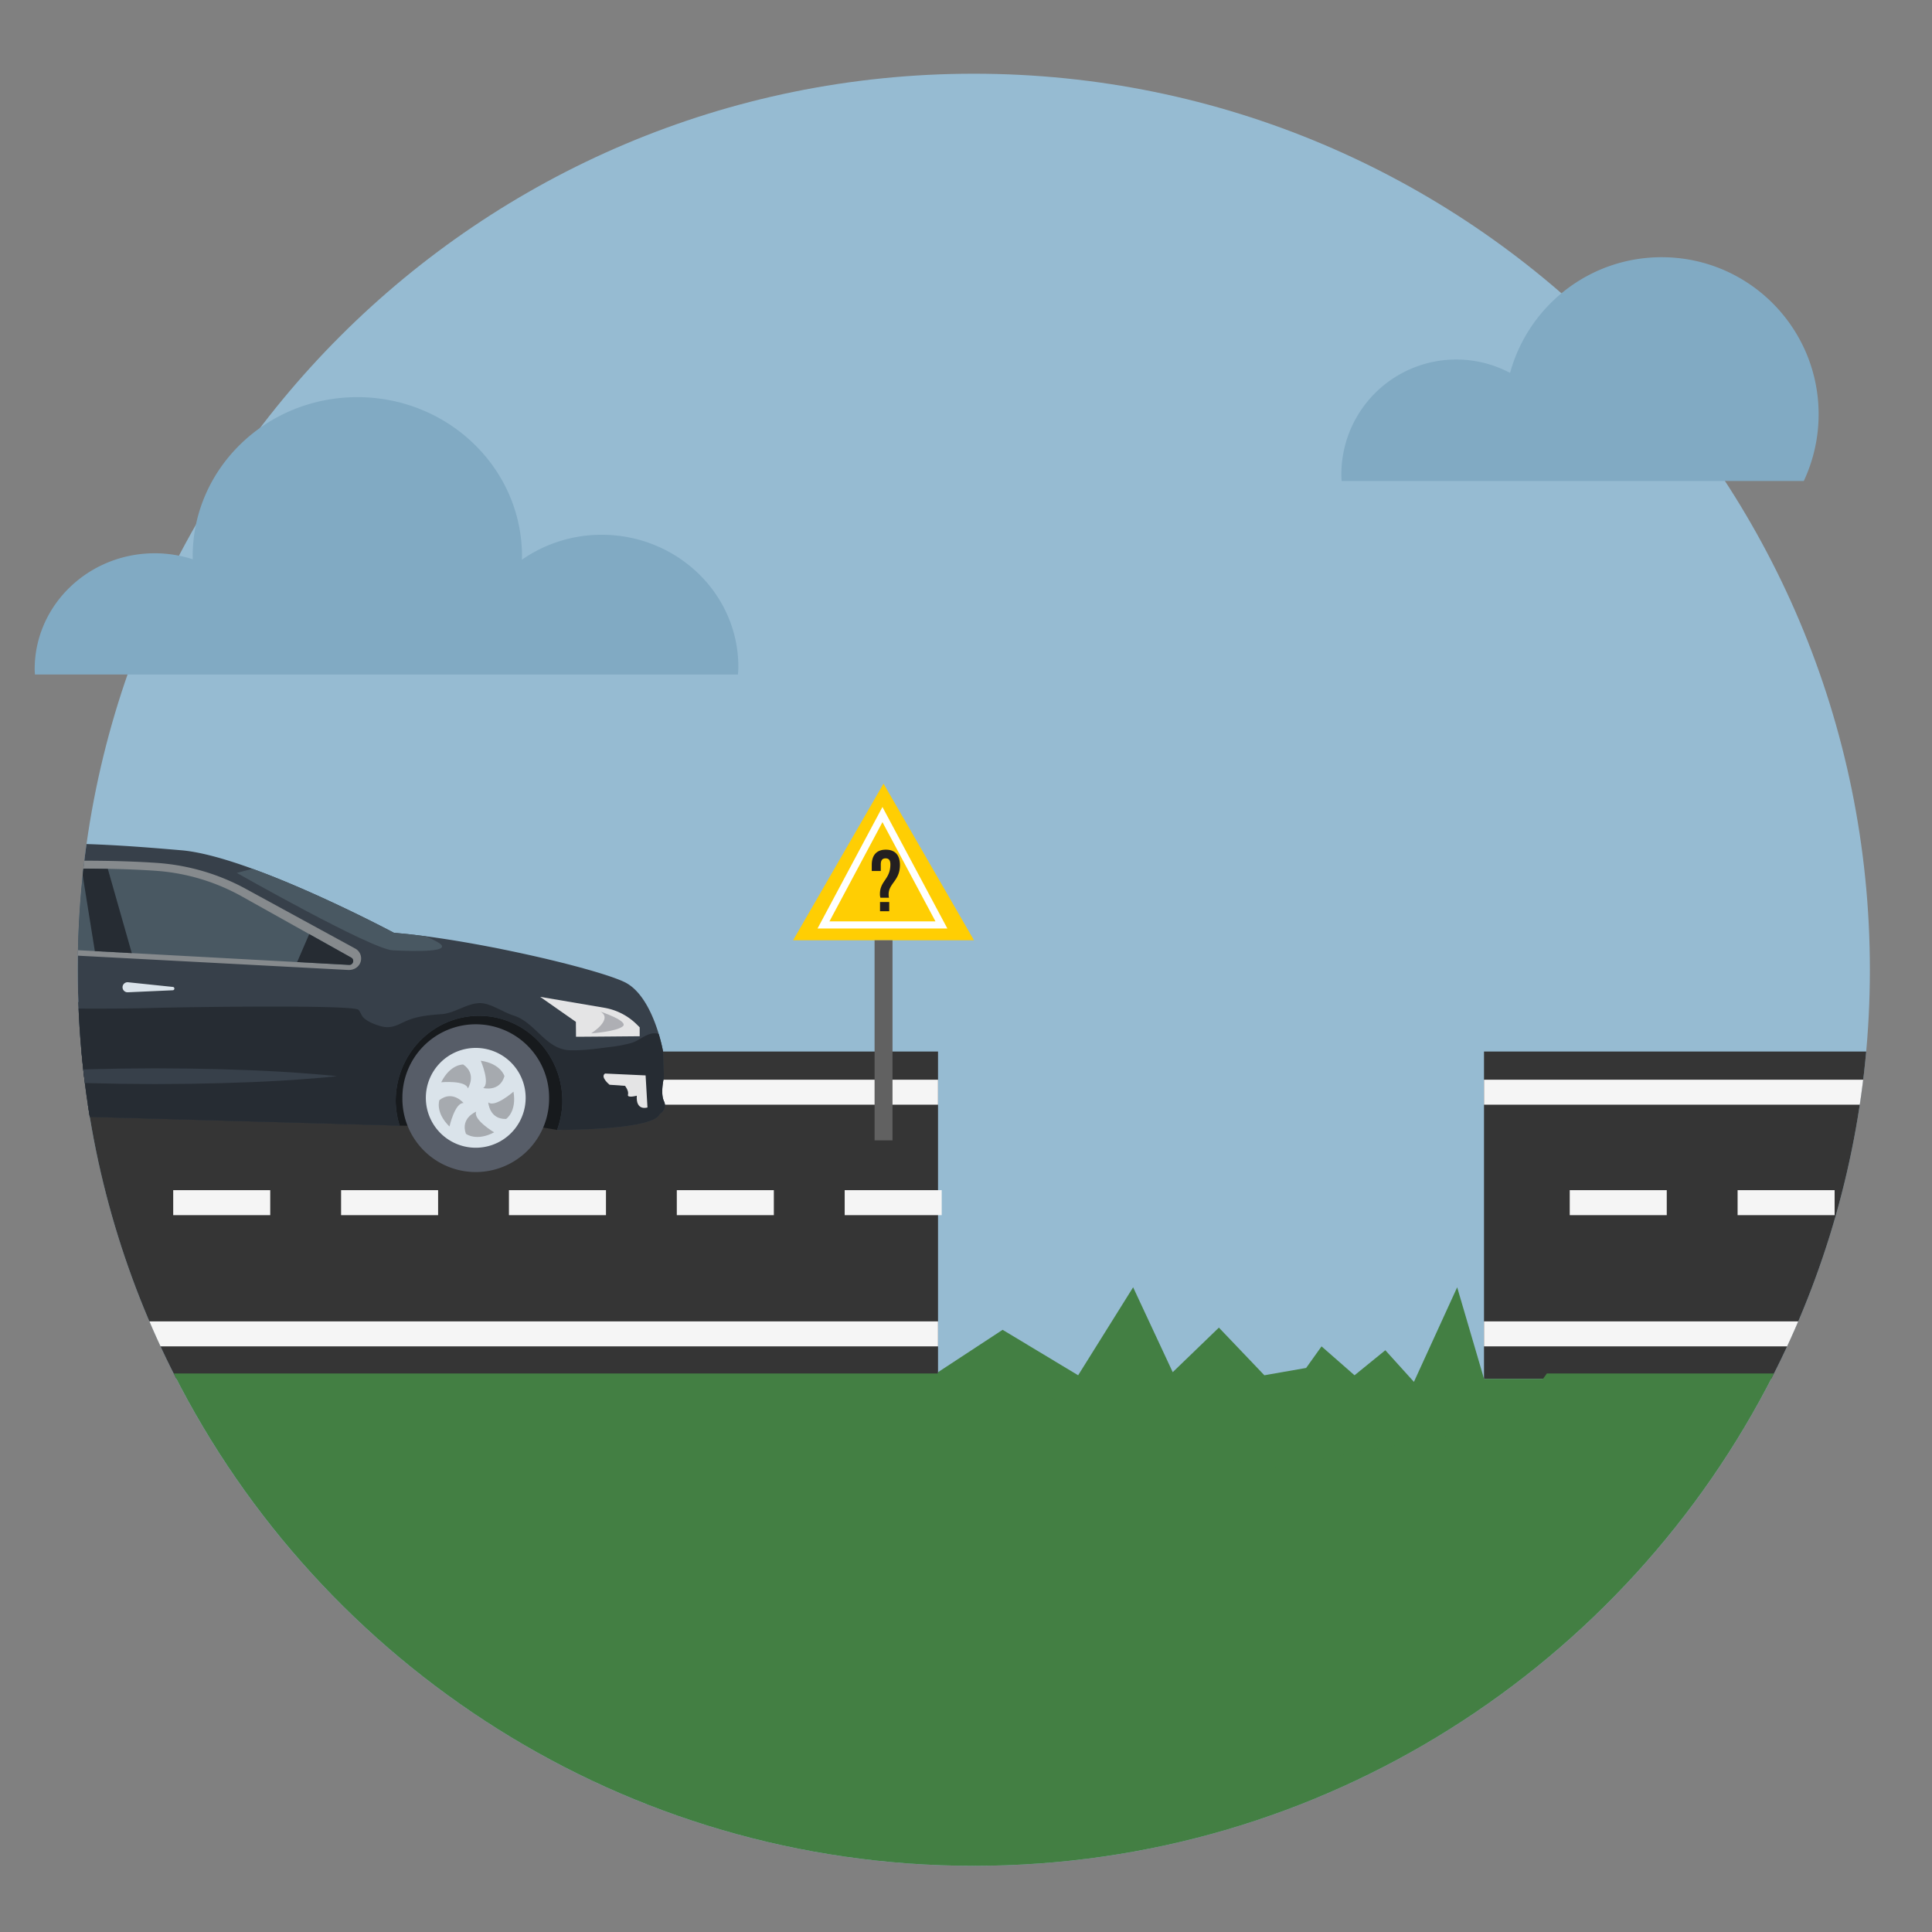
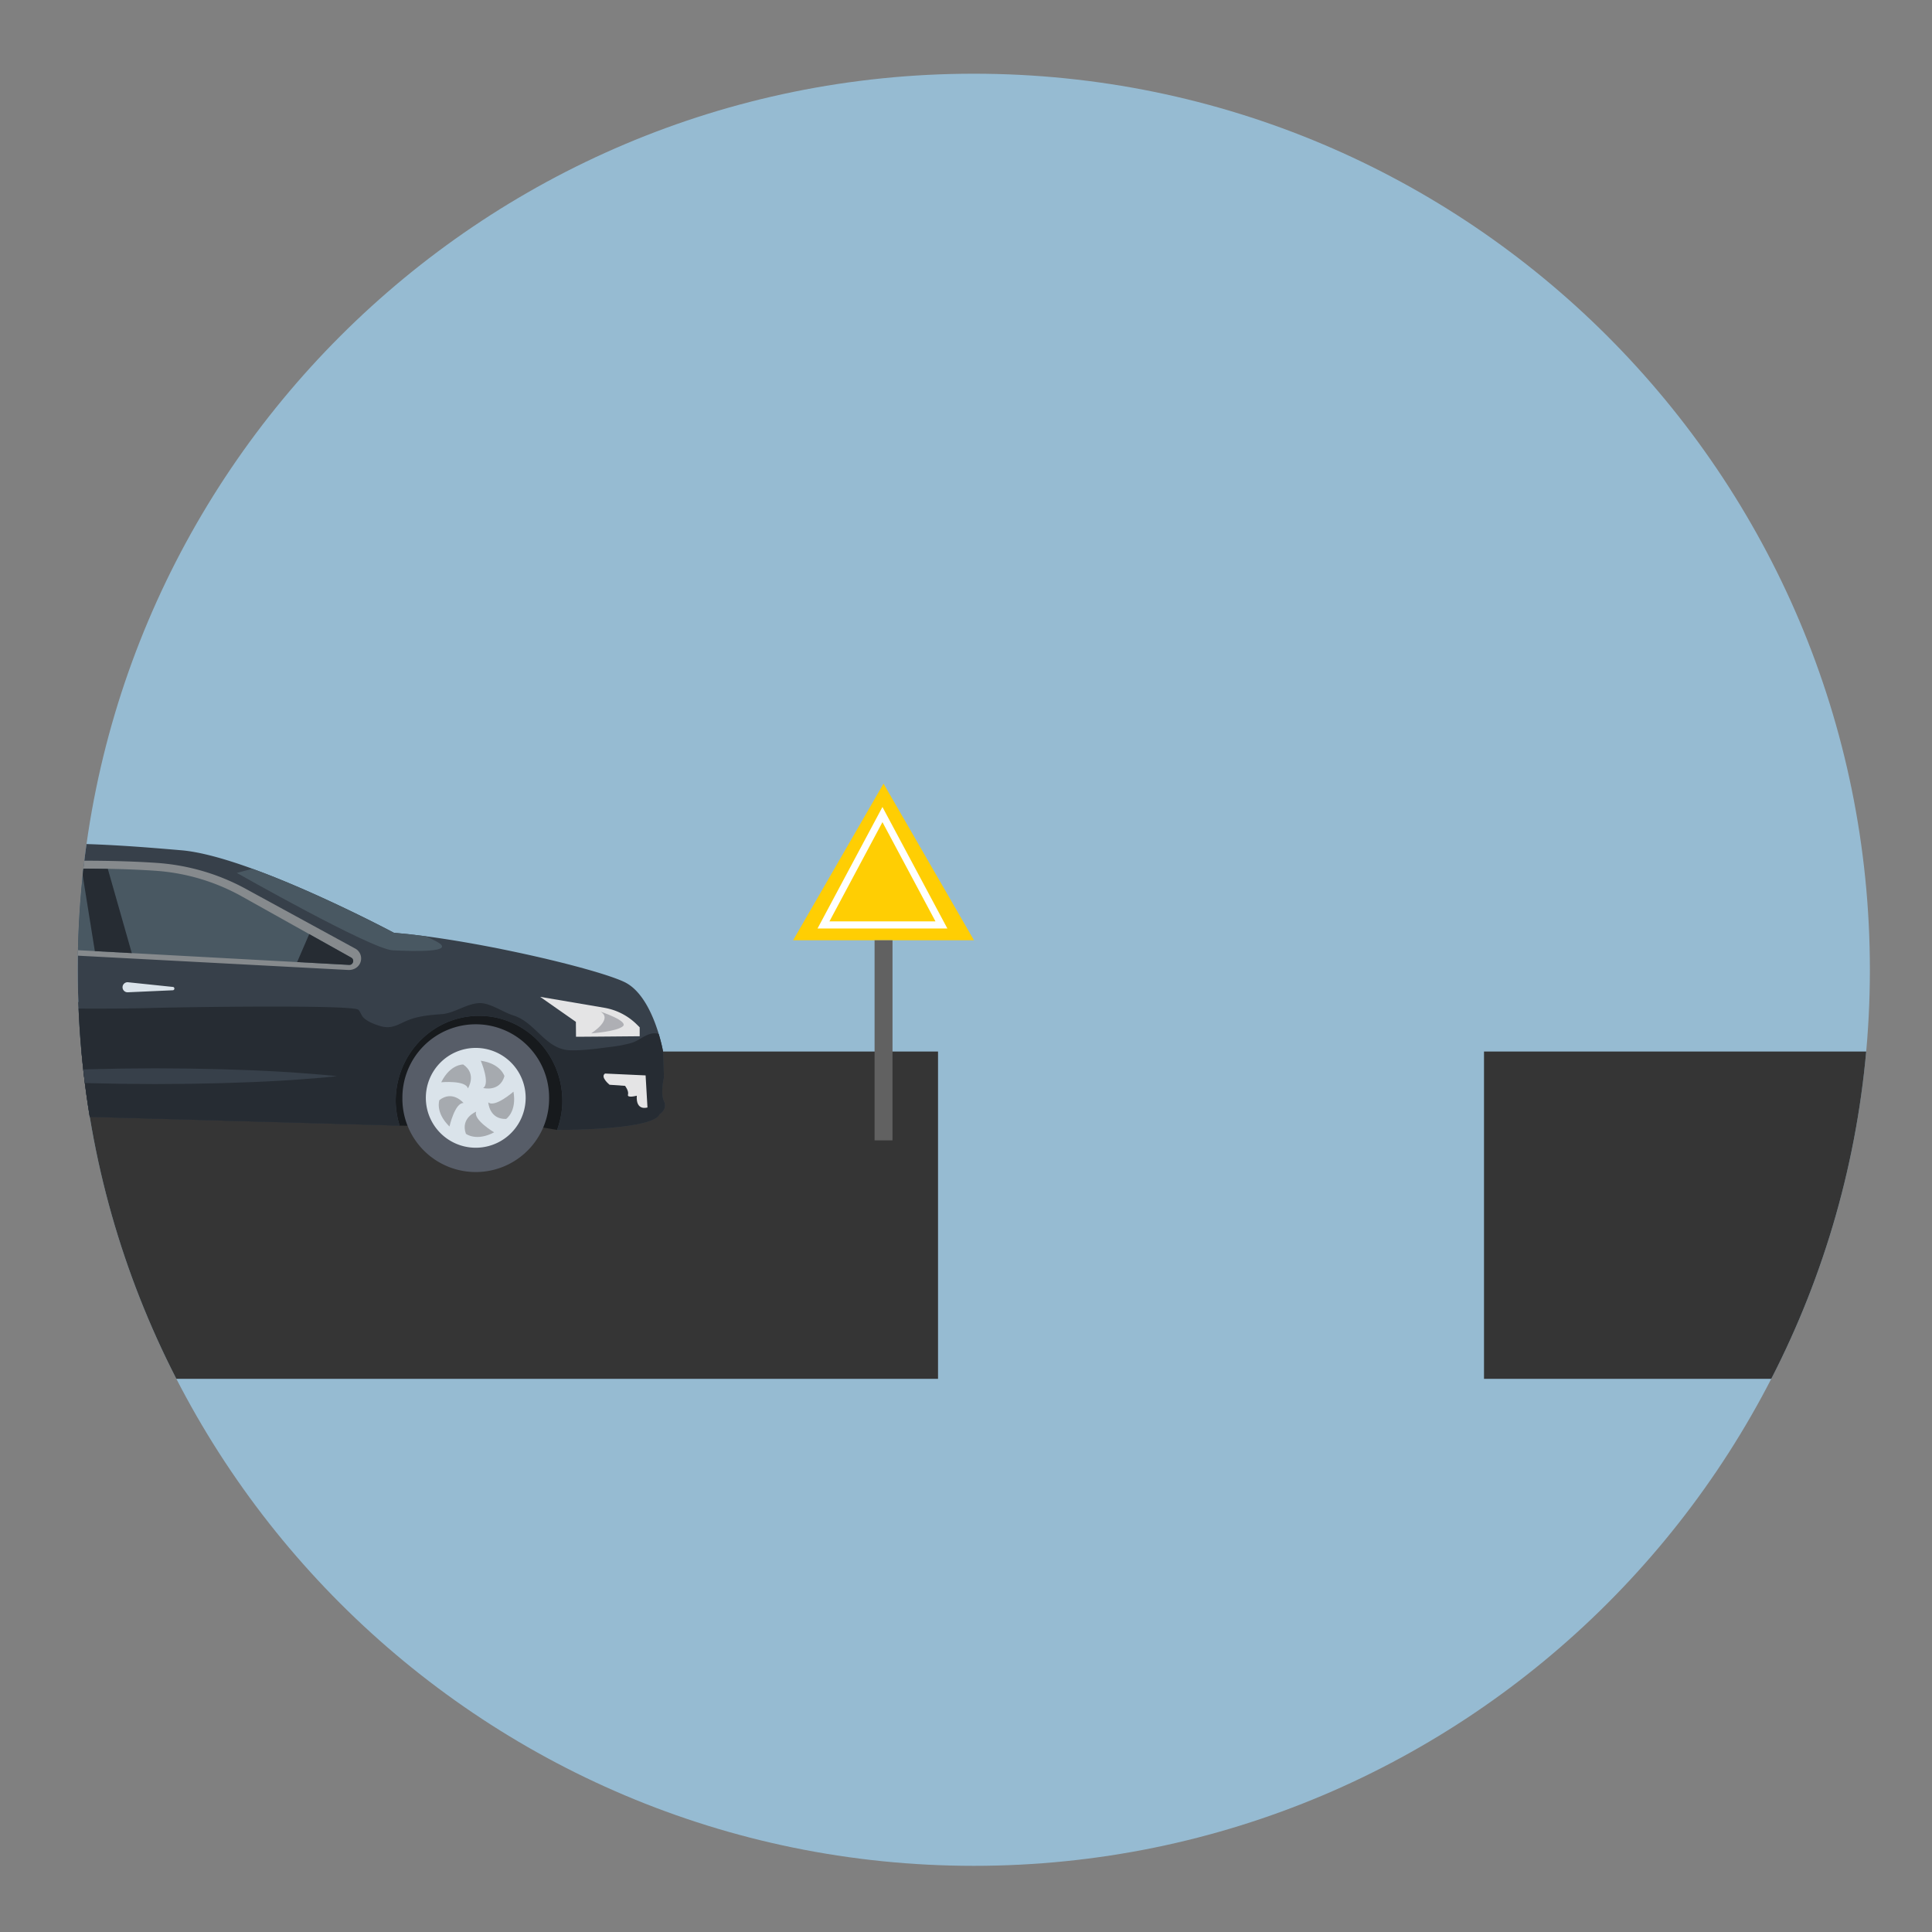
<svg xmlns="http://www.w3.org/2000/svg" width="210mm" height="210mm" viewBox="0 0 200 200">
  <rect x="0" y="0" width="200" height="200" fill="#808080" stroke="none" />
  <defs>
    <clipPath id="c">
-       <path d="M5.159 0h1200v699.5h-1200V0z" />
-     </clipPath>
+       </clipPath>
    <clipPath id="b">
      <path d="M546.602 321.856c0-33.137 26.863-59.999 60-59.999s60 26.862 60 59.999-26.863 60.001-60 60.001-60-26.864-60-60.001" />
    </clipPath>
    <clipPath id="a">
      <path d="M5.159 0h1200v699.5h-1200V0z" />
    </clipPath>
  </defs>
  <g clip-path="url(#a)" transform="matrix(1.546 0 0 -1.546 -836.997 597.98)">
    <path d="M666.602 321.856c0-33.137-26.863-60-60-60s-60 26.863-60 60 26.863 60 60 60 60-26.863 60-60" fill="#96bbd2" />
  </g>
  <g clip-path="url(#b)" transform="matrix(1.546 0 0 -1.546 -836.997 597.98)">
    <path d="M604.205 294.467h-96.174v21.915h96.174v-21.915zM675.482 294.467h-34.718v21.915h34.718v-21.915z" fill="#353535" />
-     <path d="M604.205 312.822h-96.174v1.674h96.174v-1.674zM604.205 296.639h-96.174v1.674h96.174v-1.674zM675.713 312.822h-34.949v1.674h34.949v-1.674zM675.713 296.639h-34.949v1.674h34.949v-1.674zM514.529 305.425h-6.497v1.674h6.497v-1.674zM525.769 305.425h-6.497v1.674h6.497v-1.674zM537.01 305.425h-6.497v1.674h6.497v-1.674zM548.25 305.425h-6.497v1.674h6.497v-1.674zM559.49 305.425h-6.497v1.674h6.497v-1.674zM570.731 305.425h-6.497v1.674h6.497v-1.674zM581.971 305.425h-6.497v1.674h6.497v-1.674zM593.211 305.425h-6.497v1.674h6.497v-1.674zM604.452 305.425h-6.497v1.674h6.497v-1.674zM653.001 305.425h-6.497v1.674h6.497v-1.674zM664.241 305.425h-6.497v1.674h6.497v-1.674zM675.482 305.425h-6.497v1.674h6.497v-1.674z" fill="#f5f5f5" />
    <path d="M526.918 312.584l.784.488 10.207-.798 30.246-.854 9.588-.126.955-.163 1.78 2.712-4.142 5.92-14.256-.664-32.945 1.275-3.61-4.832 1.393-2.957z" fill="#171a1d" />
    <path d="M585.854 313.055c-.258.535 0 1.598 0 1.598l-.058 1.714s-.64 3.744-2.602 4.674c-1.963.929-10.274 2.877-15.42 3.29 0 0-9.618 5.134-14.233 5.526-4.638.394-12.048 1.033-17.67-.671-5.62-1.704-9.804-3.15-9.804-3.15s-5.68-.492-5.988-1.318c-.31-.827-.003-1.704-.003-1.704s-.884-1.705-.73-2.583c.155-.877-1.768-2.065-1.251-4.183.516-2.117-.648-2.167 2.089-2.903 2.737-.737 4.96-.67 4.96-.67l1.297-.077.477-.014c-.027.231-.068.458-.068.696 0 3.152 2.498 5.706 5.579 5.706 3.082 0 5.58-2.554 5.58-5.706 0-.344-.042-.678-.1-1.006l30.246-.854a5.773 5.773 0 0 0-.264 1.646c0 3.152 2.498 5.707 5.58 5.707 3.08 0 5.579-2.555 5.579-5.706 0-.683-.137-1.33-.352-1.936 1.295.004 6.459.078 6.865 1.052 0 0 .549.337.29.872" fill="#37404a" />
    <path d="M585.854 313.055c-.258.535 0 1.598 0 1.598l-.058 1.714s-.087.502-.291 1.182c-.03.008-.052.027-.081.033-.681.133-1.156-.464-1.768-.63a8.768 8.768 0 0 0-1.205-.24c-.932-.114-1.922-.27-2.86-.247-1.668.039-2.313 1.864-3.828 2.335-.702.218-1.55.848-2.27.823-.862-.03-1.655-.674-2.515-.737-.705-.053-1.408-.11-2.08-.34-.74-.254-1.166-.699-2.001-.469-.376.104-.878.294-1.161.571-.155.151-.195.388-.346.53-.371.345-11.6.183-13.911.117-3.846-.11-12.635.035-13.55.134-1.637.177-3.176.346-4.83.292-1.355-.044-2.587-.375-3.88-.725-2.008-.543-4.25-.833-6.185.142-.946.476-1.541 1.077-2.68.914-.422-.06-.822-.2-1.215-.356-.453-.802-1.43-1.865-1.044-3.449.516-2.117-.648-2.167 2.089-2.903 2.737-.736 4.96-.67 4.96-.67l1.297-.076.477-.014c-.027.231-.068.458-.068.696 0 3.152 2.498 5.706 5.579 5.706 3.082 0 5.58-2.554 5.58-5.706 0-.344-.042-.678-.1-1.006l30.246-.854a5.773 5.773 0 0 0-.264 1.646c0 3.151 2.498 5.706 5.58 5.706 3.08 0 5.579-2.555 5.579-5.706 0-.683-.137-1.329-.352-1.936 1.295.004 6.459.078 6.865 1.052 0 0 .549.337.29.872" fill="#262c33" />
    <path d="M568.34 313.224a4.912 4.912 0 1 0 9.823 0 4.912 4.912 0 0 0-9.824 0" fill="#575d68" />
    <path d="M569.91 313.224a3.342 3.342 0 1 0 6.683 0 3.342 3.342 0 0 0-6.683 0" fill="#dae3ea" />
    <path d="M573.746 313.94s1.11-.295 1.427.793c0 0-.235.835-1.585 1.033 0 0 .653-1.524.158-1.826M572.725 313.91s.623.966-.313 1.604c0 0-.867.034-1.473-1.19 0 0 1.652.15 1.786-.413M572.438 312.93s-.725.892-1.621.198c0 0-.3-.814.675-1.767 0 0 .368 1.617.946 1.57M573.281 312.355s-1.07-.414-.689-1.481c0 0 .682-.537 1.89.096 0 0-1.425.85-1.2 1.385M574.09 312.979s.063-1.147 1.195-1.112c0 0 .722.482.493 1.827 0 0-1.248-1.093-1.688-.715" fill="#a6aaaf" />
    <path d="M528.888 315.76a4.912 4.912 0 1 0 8.413-5.073 4.912 4.912 0 0 0-8.413 5.074" fill="#575d68" />
    <path d="M530.233 314.95a3.342 3.342 0 1 0 5.723-3.452 3.342 3.342 0 0 0-5.723 3.452" fill="#dae3ea" />
    <path d="M533.888 313.582s.798-.826 1.632-.058c0 0 .229.837-.824 1.704 0 0-.228-1.644-.808-1.646M532.998 314.084s1.032.504.56 1.534c0 0-.726.477-1.876-.257 0 0 1.493-.725 1.316-1.277M532.246 313.393s-.16 1.137-1.286 1.006c0 0-.678-.542-.335-1.863 0 0 1.15 1.196 1.621.857M532.671 312.464s-1.131.2-1.354-.913c0 0 .306-.81 1.668-.893 0 0-.782 1.463-.314 1.806M533.686 312.581s-.538-1.014.449-1.57c0 0 .867.04 1.366 1.31 0 0-1.633-.29-1.815.26" fill="#a6aaaf" />
    <path d="M534.068 323.584c-.395.02-1.043.32-1.287.678l-.76.78c-.2.285-.24.592-.14.877a.93.93 0 0 0 .611.589l6.595 1.95c1.07.25 4.46.438 7.9.438 1.8 0 3.48-.051 4.858-.148a13.98 13.98 0 0 0 5.888-1.757l7.304-4.087a.515.515 0 0 0 .258-.588.516.516 0 0 0-.506-.398l-30.72 1.666z" fill="#495862" />
    <path d="M557.862 327.27a14.512 14.512 0 0 1-5.998 1.744c-1.384.095-3.07.146-4.876.146-3.46 0-6.875-.185-7.946-.43l-6.621-1.909a1.183 1.183 0 0 1-.79-.737 1.142 1.142 0 0 1 .143-1.052l.026-.036.03-.032.764-.768c.315-.404 1.009-.708 1.46-.732l30.689-1.623h.002c.407 0 .719.24.807.583a.752.752 0 0 1-.396.865m-18.168 5.342c1.67 0 3.367-.044 4.838-.147a13.808 13.808 0 0 0 5.778-1.724l7.305-4.087c.24-.129.146-.49-.121-.49h-.016l-30.69 1.664c-.33.018-.896.291-1.082.563l-.79.815a.678.678 0 0 0 .36 1.03l6.593 1.95c1.014.238 4.364.426 7.825.426" fill="#868a8d" />
    <path d="M579.964 317.372l-.008.997-2.394 1.675 4.297-.732a4.067 4.067 0 0 0 2.18-1.122l.19-.189v-.596s-4.273-.04-4.265-.033" fill="#e4e4e5" />
    <path d="M552.965 320.484l-3.022-.136a.337.337 0 1 0 .02.673l3.01-.314c.136-.014.13-.217-.008-.223M538.51 321.582l-3.022-.136a.337.337 0 1 0 .02.673l3.01-.314c.136-.014.13-.217-.008-.223" fill="#dae3ea" />
    <path d="M520.071 323.005c-.022-.043-.878-1.708-.725-2.574a.741.741 0 0 0-.029-.33l3.186-.307-.232 1.095 3.521 1.715c.147.071.098.293-.066.296l-5.655.105z" fill="#cb3f47" />
    <path d="M533.685 323.952c.144-.056.285-.099.398-.105l1.82-.098 1.453 3.921-2.64-.78-1.03-2.938zM546.86 328.63l.886-5.524 2.475-.135-1.607 5.644c-.582.011-1.169.016-1.754.015" fill="#262c33" />
    <path d="M581.602 319.054s1.937-.64 1.488-.992c-.448-.352-2.112-.464-2.112-.464s1.504.944.624 1.456" fill="#aeafb4" />
    <path d="M581.907 314.908l2.718-.125.125-2.146s-.787-.268-.715.787c0 0-.662-.18-.59.07.07.252-.197.59-.197.59l-1.037.073s-.644.519-.304.75" fill="#e4e4e5" />
    <path d="M558.291 328.618l-1.039-.276s8.998-5.11 10.442-5.183c1.444-.074 4.332-.148 2.925.592-.226.119-.457.233-.687.344-.758.1-1.486.182-2.157.236 0 0-4.973 2.65-9.484 4.287" fill="#495862" />
    <path d="M561.292 322.372l3.48-.19c.279-.015.383.36.137.491l-2.808 1.571-.81-1.873z" fill="#262c33" />
    <path d="M519.42 321.298c.476-.228 1.105-.354 1.918-.354l.169.001a.264.264 0 0 1-.005.529h-.005c-.98-.02-1.571.134-1.931.327a5.626 5.626 0 0 1-.146-.502" fill="#e4e4e5" />
    <path d="M539.611 314.73s.38.046 1.046.102c.666.045 1.616.14 2.757.2 2.283.134 5.325.222 8.368.226 3.043-.003 6.086-.09 8.368-.225 1.141-.059 2.092-.155 2.757-.2.666-.056 1.046-.103 1.046-.103s-.38-.047-1.046-.103c-.665-.045-1.616-.14-2.757-.2-2.282-.135-5.325-.222-8.368-.225-3.043.004-6.085.092-8.368.226-1.14.06-2.09.154-2.757.2-.666.056-1.046.102-1.046.102" fill="#37404a" />
  </g>
  <path d="M91.463 81.12l4.68 8.107 4.681 8.107H82.102l4.681-8.107 4.68-8.106z" fill="#ffce03" />
  <path d="M85.865 95.38h10.974l-5.488-10.272-5.486 10.271zm12.208.738H84.63l6.72-12.579 6.722 12.58z" fill="#fff" />
  <path d="M92.392 118.05h-1.856V97.336h1.856v20.716z" fill="#616161" />
  <g clip-path="url(#c)" transform="matrix(1.546 0 0 -1.546 -836.997 597.98)">
    <path d="M600.938 325.775h-.617v.617h.617v-.617zm-.588.903a.767.767 0 0 0-.035.25c0 .891.699.973.699 1.986 0 .291-.116.402-.32.402-.204 0-.321-.111-.321-.402v-.443h-.605v.402c0 .652.32 1.025.943 1.025s.944-.373.944-1.025c0-1.06-.757-1.223-.757-1.968 0-.076.005-.152.023-.227h-.571z" fill="#231f20" />
    <path d="M604.205 294.911l4.325 2.837 5.057-3.044 3.682 5.891 2.651-5.684 3.092 2.984 3.044-3.19 2.798.49 1.031 1.444 2.209-1.935 2.062 1.676 1.915-2.118 2.896 6.333 1.797-6.128h7.787s-1.746-13.628-22.603-13.628c-20.858 0-21.743 14.072-21.743 14.072" fill="#437f43" />
    <path d="M631.23 354.584a7.188 7.188 0 0 0-.017.44 7.692 7.692 0 0 0 11.296 6.798c1.218 4.462 5.295 7.747 10.149 7.747 5.804 0 10.512-4.709 10.512-10.52 0-1.596-.36-3.108-.993-4.465H631.23zM590.81 341.63c.009.17.025.335.025.506 0 4.887-4.097 8.848-9.155 8.848a9.327 9.327 0 0 1-5.34-1.672c.002.078.008.155.008.232 0 5.884-4.936 10.655-11.024 10.655-6.09 0-11.026-4.77-11.026-10.655 0-.066.004-.134.006-.202a8.294 8.294 0 0 1-2.545.403c-4.442 0-8.043-3.48-8.043-7.77 0-.117.014-.23.019-.346h47.075z" fill="#81aac3" />
    <path d="M625.772 339.725c.003.072.009.141.009.213 0 2.058-1.487 3.725-3.323 3.725a3.075 3.075 0 0 1-1.938-.704c0 .033.003.065.003.098 0 2.477-1.791 4.485-4.001 4.485-2.21 0-4.001-2.008-4.001-4.485 0-.028 0-.057.002-.085-.291.108-.601.17-.924.17-1.612 0-2.92-1.465-2.92-3.272 0-.049.006-.096.008-.145h17.085z" fill="#96bbd2" />
-     <path d="M660.18 294.826h-15.206l-2.458-3.402-16.633-3.025-19.092 6.427h-53.766c9.886-19.558 30.164-32.97 53.577-32.97 23.413 0 43.69 13.412 53.578 32.97" fill="#437f43" />
  </g>
</svg>